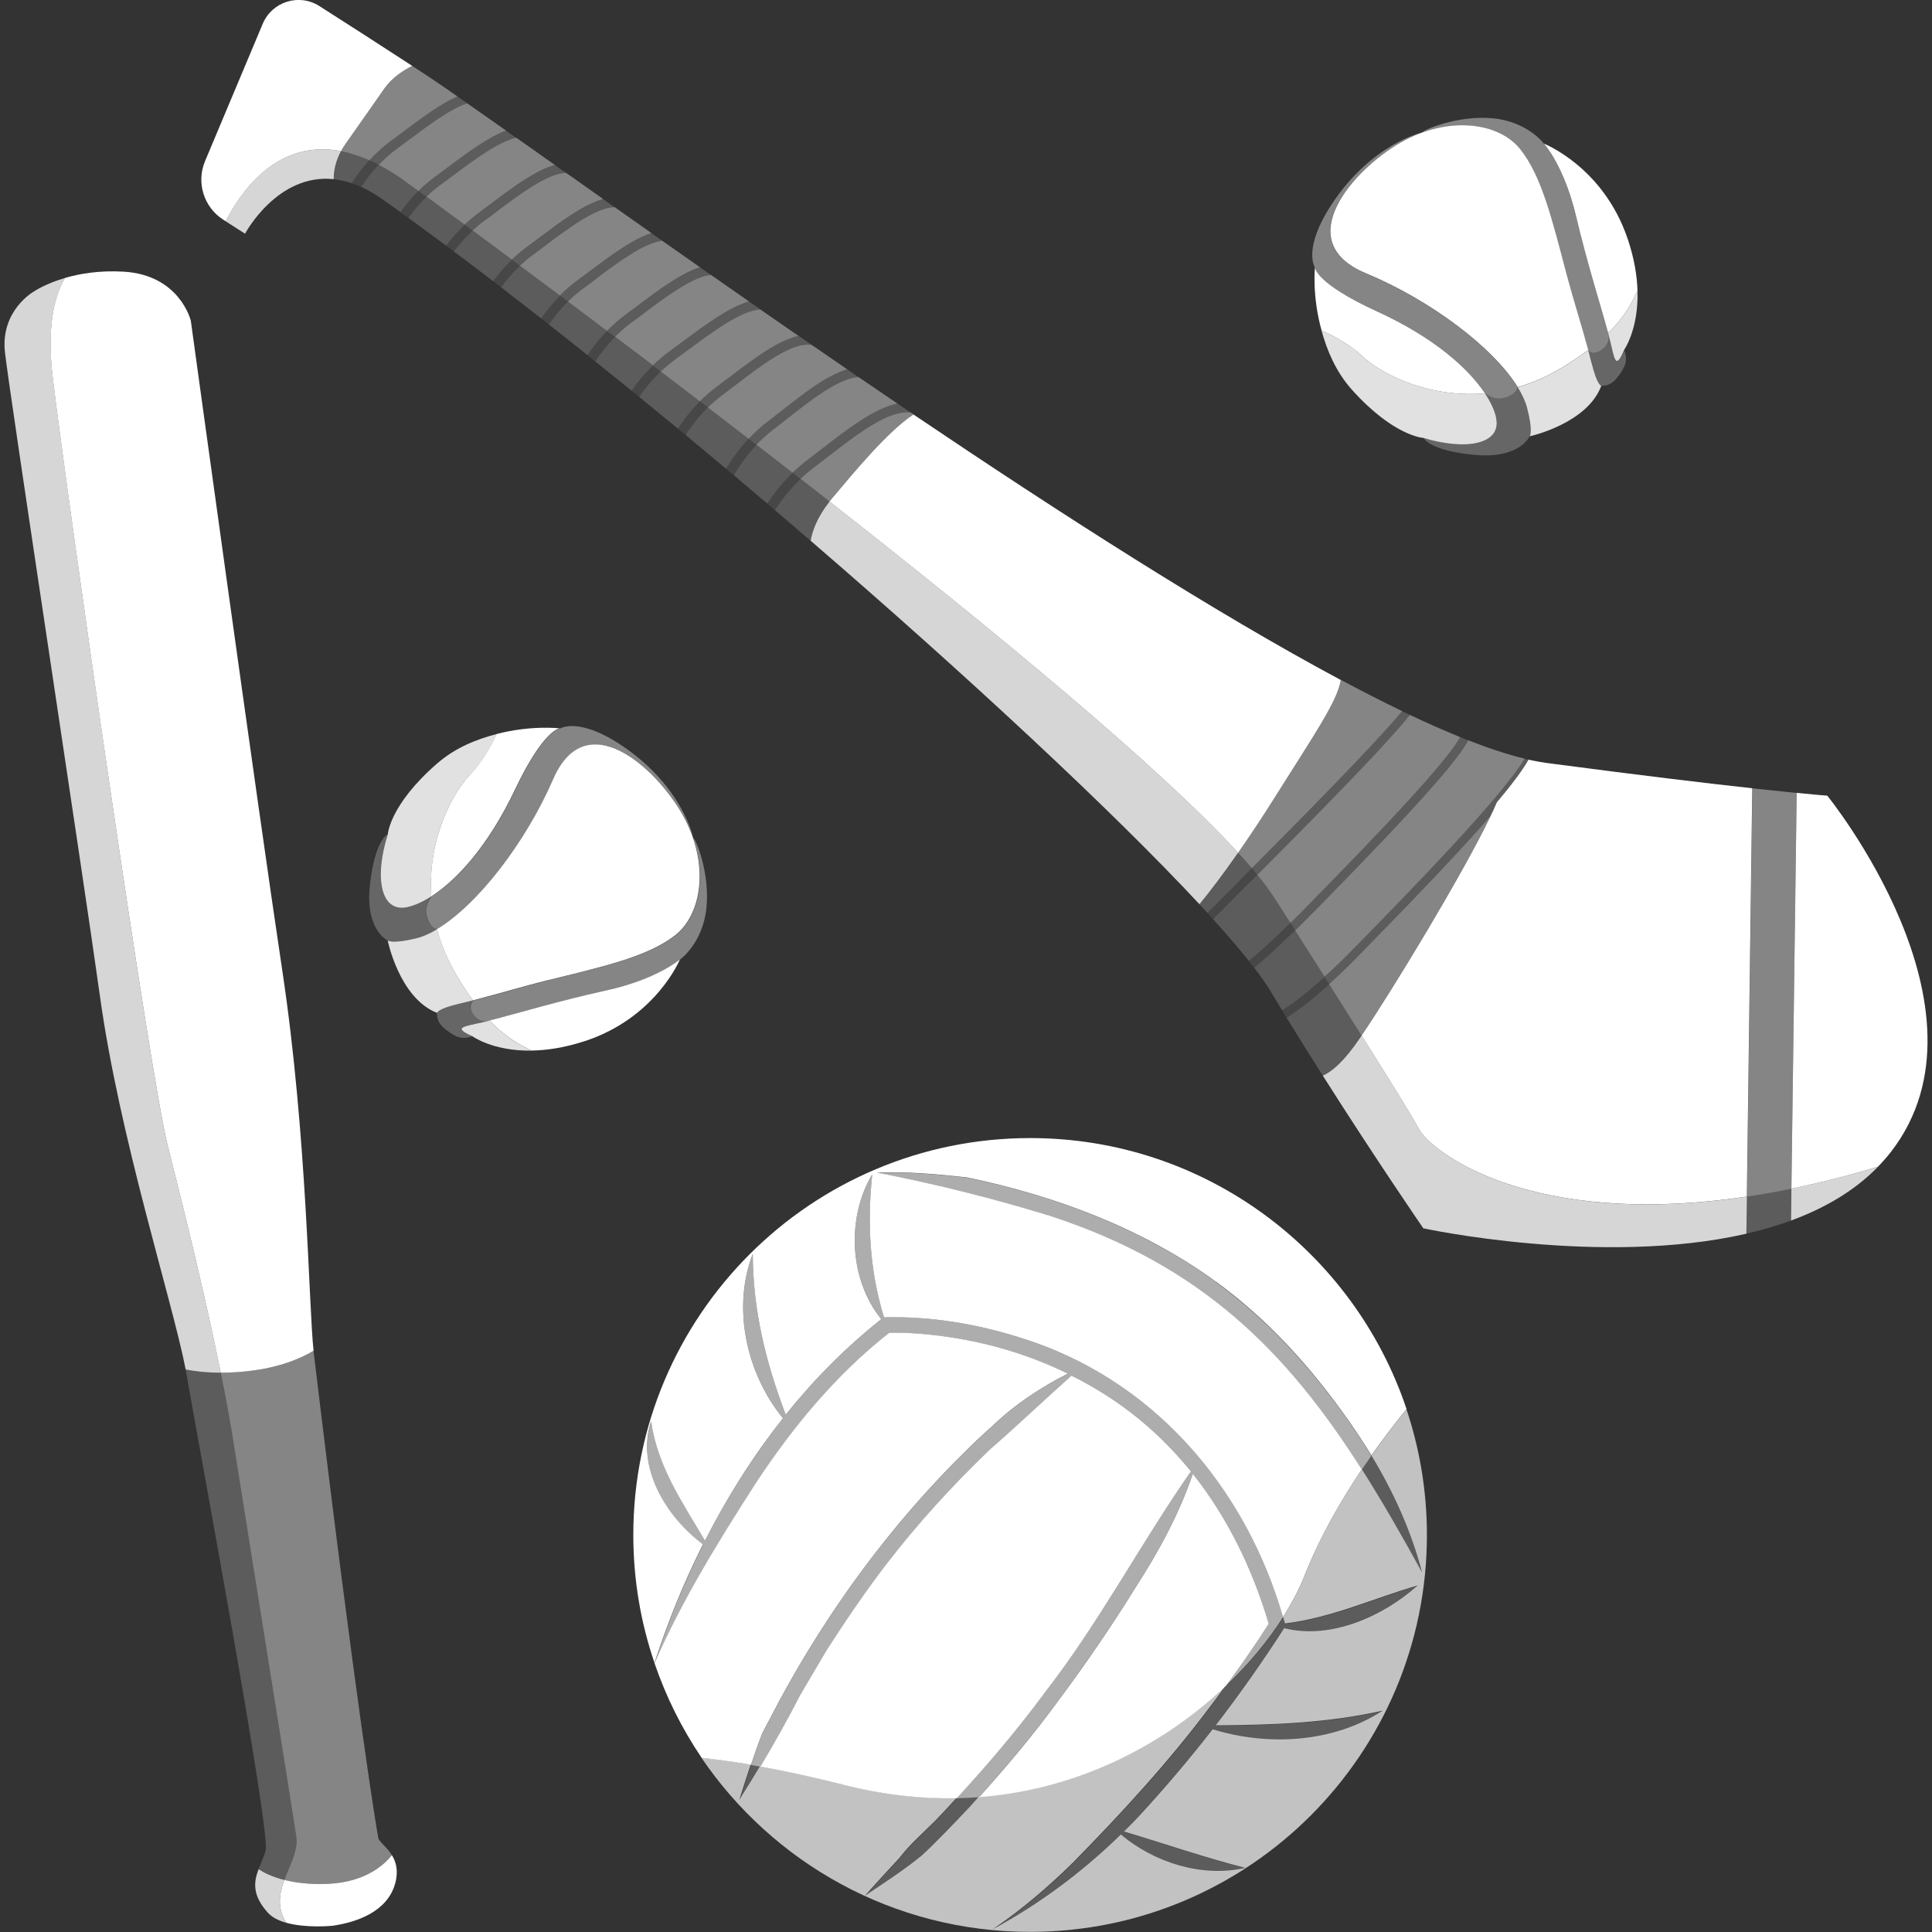
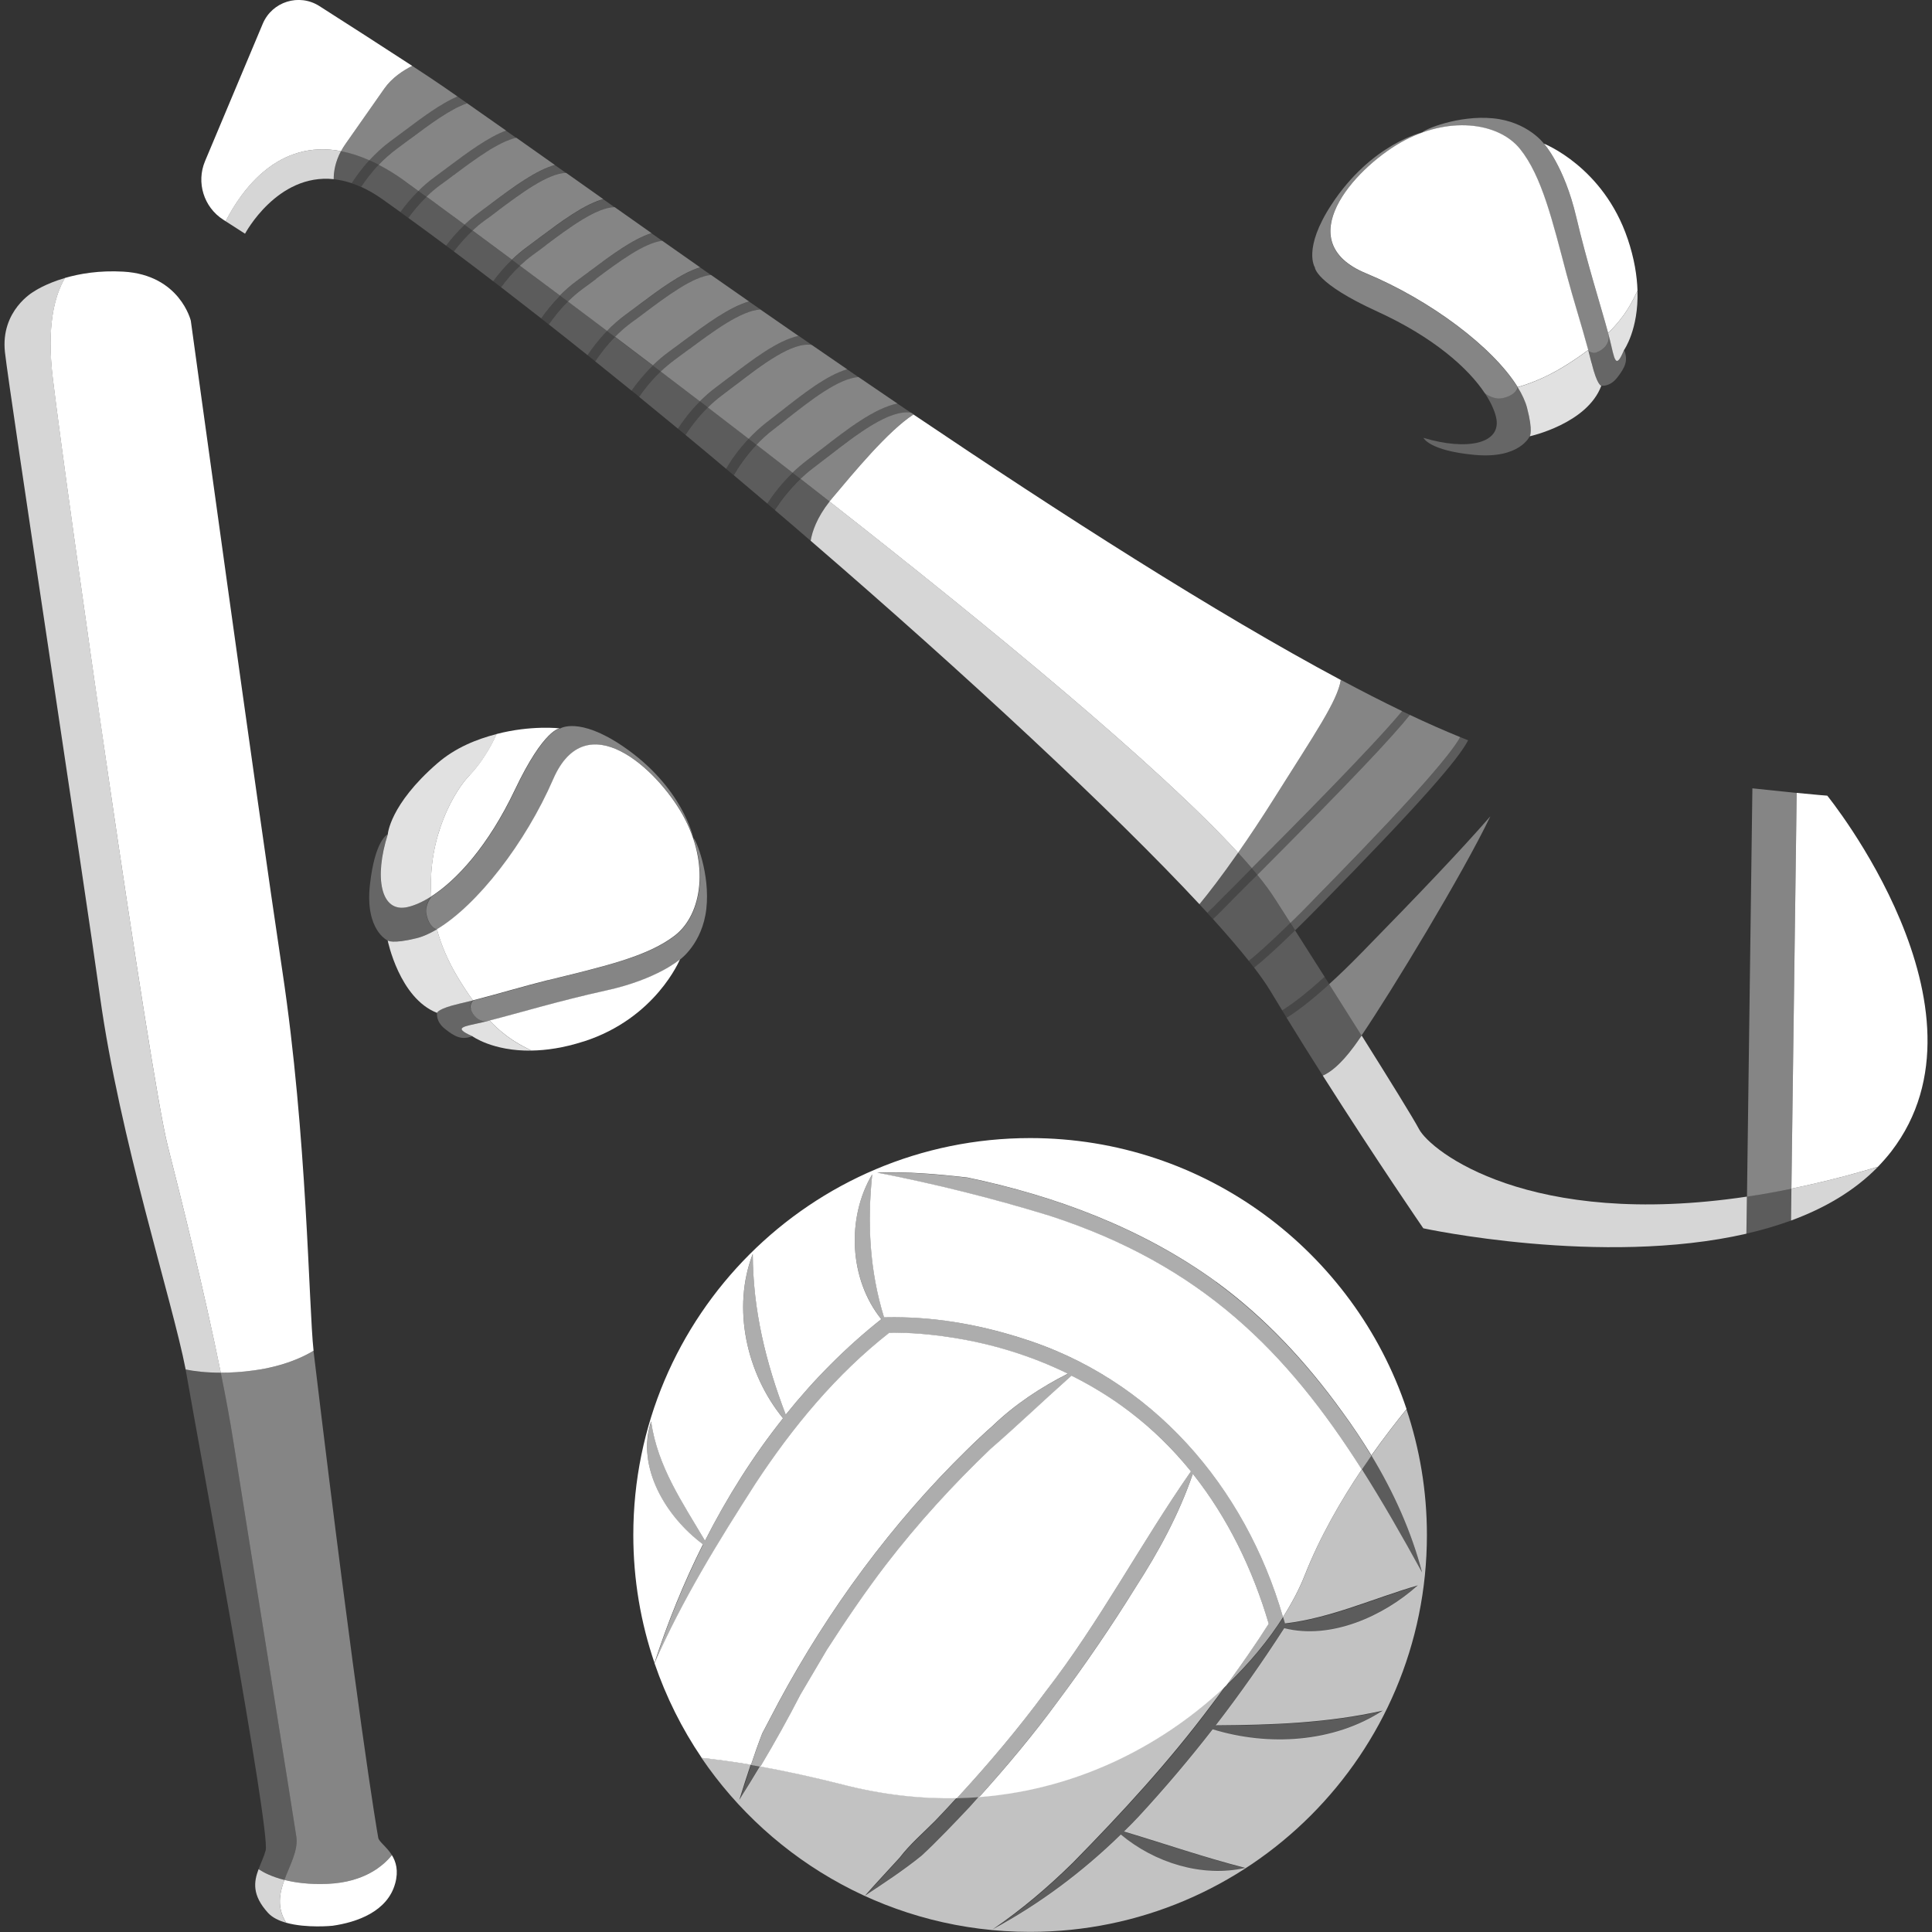
<svg xmlns="http://www.w3.org/2000/svg" viewBox="0 0 300 300">
  <rect x="0" y="0" width="300" height="300" fill="#333333" stroke="none" />
  <g fill="#fff">
    <path d="m 128.81 77.88 c 25.36 19.86 51.17 41.15 63.44 54.54 1.71 -2.44 3.64 -5.33 5.77 -8.72 6.22 -9.89 9.65 -14.84 10.18 -18.11 -19.5 -10.42 -43.44 -25.77 -66.36 -41.23 -3.99 2.61 -9.25 9 -12.6 12.98 -.15 .19 -.3 .37 -.45 .55 h .01 z" />
    <path d="m 128.81 77.88 c -1.97 2.51 -2.69 4.64 -2.93 6.09 24.25 20.91 46.97 42.04 60.37 56.44 1.39 -1.69 3.44 -4.33 6 -8 -12.28 -13.39 -38.08 -34.68 -63.44 -54.54 z" opacity=".8" />
    <path d="m 122.14 65.1 c -.73 .57 -1.46 1.14 -2.17 1.69 -.93 .71 -1.76 1.49 -2.5 2.27 1.86 1.43 3.72 2.88 5.6 4.34 .68 -.66 1.42 -1.3 2.22 -1.91 .75 -.57 1.52 -1.16 2.29 -1.76 4.05 -3.14 8.2 -6.34 11.77 -7.07 -2.02 -1.37 -4.04 -2.74 -6.04 -4.11 -3.13 .23 -7.36 3.55 -11.18 6.55 z" opacity=".4" />
    <path d="m 100.06 48.61 c -.68 .51 -1.36 1.02 -2.03 1.5 -.94 .69 -1.78 1.44 -2.52 2.19 1.91 1.44 3.87 2.92 5.87 4.44 .77 -.75 1.63 -1.5 2.59 -2.19 .69 -.51 1.4 -1.03 2.11 -1.56 3.52 -2.61 7.11 -5.28 10.23 -6.18 -1.99 -1.39 -3.96 -2.76 -5.89 -4.11 -2.85 .29 -6.8 3.25 -10.36 5.91 z" opacity=".4" />
    <path d="m 92.57 43.3 c -.68 .51 -1.36 1.02 -2.03 1.5 -.87 .64 -1.65 1.32 -2.35 2.02 1.95 1.46 3.98 2.99 6.07 4.56 .83 -.85 1.78 -1.71 2.86 -2.5 .66 -.49 1.34 -.99 2.02 -1.5 3.28 -2.45 6.63 -4.96 9.57 -5.87 -1.99 -1.4 -3.95 -2.77 -5.87 -4.12 -2.84 .34 -6.75 3.26 -10.28 5.9 h -.01 z" opacity=".4" />
    <path d="m 114.2 59.79 c -.71 .54 -1.42 1.09 -2.12 1.61 -.79 .59 -1.51 1.23 -2.16 1.87 2.08 1.59 4.19 3.22 6.33 4.86 .82 -.87 1.74 -1.74 2.79 -2.55 .71 -.54 1.43 -1.11 2.16 -1.68 3.53 -2.77 7.14 -5.61 10.35 -6.56 -1.85 -1.26 -3.68 -2.53 -5.5 -3.78 -3.04 -.51 -7.7 3.05 -11.84 6.23 z" opacity=".4" />
    <path d="m 84.72 38.13 c -.68 .51 -1.36 1.02 -2.03 1.5 -.71 .52 -1.35 1.07 -1.95 1.63 1.95 1.45 4.02 3 6.2 4.62 .79 -.79 1.68 -1.59 2.69 -2.32 .66 -.49 1.34 -.99 2.02 -1.5 3.26 -2.44 6.59 -4.93 9.52 -5.86 -1.95 -1.37 -3.85 -2.71 -5.7 -4.02 -2.87 .05 -7.02 3.15 -10.74 5.93 v .01 z" opacity=".4" />
    <path d="m 77.23 32.8 c -.68 .51 -1.36 1.02 -2.03 1.5 -.65 .47 -1.25 .98 -1.81 1.5 1.84 1.36 3.88 2.87 6.1 4.52 .69 -.66 1.45 -1.32 2.3 -1.94 .66 -.49 1.33 -.99 2.01 -1.5 3.39 -2.53 6.86 -5.13 9.88 -5.96 -1.98 -1.4 -3.89 -2.75 -5.74 -4.06 -2.87 .07 -7 3.16 -10.71 5.93 z" opacity=".4" />
    <path d="m 128.52 70.94 c -.78 .6 -1.55 1.2 -2.3 1.77 -.69 .52 -1.33 1.08 -1.92 1.64 1.5 1.17 3.01 2.34 4.51 3.52 .14 -.18 .29 -.36 .45 -.55 3.34 -3.98 8.61 -10.37 12.6 -12.98 -.12 -.08 -.24 -.16 -.36 -.25 -3.38 -.58 -8.45 3.34 -12.96 6.84 h -.01 z" opacity=".4" />
    <path d="m 106.99 54.23 c -.72 .53 -1.43 1.06 -2.13 1.57 -.82 .6 -1.58 1.24 -2.26 1.89 1.99 1.51 4.02 3.06 6.08 4.63 .74 -.74 1.56 -1.48 2.48 -2.16 .69 -.52 1.4 -1.05 2.1 -1.59 3.69 -2.82 7.47 -5.71 10.72 -6.42 -2 -1.38 -3.97 -2.75 -5.92 -4.1 -3 .19 -7.25 3.35 -11.07 6.19 v .01 z" opacity=".4" />
    <path d="m 63.67 21.58 c -.68 .51 -1.37 1.02 -2.03 1.51 -1.07 .79 -2.02 1.65 -2.83 2.5 1.3 .67 2.65 1.5 4.06 2.51 0 0 .74 .54 2.11 1.54 .75 -.74 1.59 -1.48 2.54 -2.17 .66 -.49 1.34 -.99 2.02 -1.5 3.09 -2.31 6.24 -4.66 9.05 -5.69 -2.18 -1.54 -4.21 -2.96 -6.06 -4.25 -2.65 .91 -5.89 3.34 -8.86 5.56 z" opacity=".4" />
    <path d="m 70.45 27.19 c -.68 .51 -1.36 1.02 -2.03 1.5 -.8 .58 -1.52 1.21 -2.18 1.85 1.51 1.11 3.51 2.57 5.9 4.34 .66 -.62 1.37 -1.23 2.16 -1.81 .66 -.49 1.34 -.99 2.02 -1.5 3.38 -2.53 6.84 -5.11 9.85 -5.95 -2.1 -1.48 -4.1 -2.9 -5.99 -4.23 -2.78 .62 -6.42 3.33 -9.72 5.8 z" opacity=".4" />
    <path d="m 53.68 22.31 c -.28 .39 -.52 .78 -.72 1.16 1.38 .27 2.85 .73 4.4 1.42 .94 -1.02 2.06 -2.08 3.37 -3.04 .66 -.49 1.34 -.99 2.02 -1.5 2.8 -2.1 5.66 -4.23 8.28 -5.38 -.7 -.48 -1.36 -.94 -2 -1.39 -1.24 -.86 -3 -2.03 -5.02 -3.35 -1.44 .73 -3.14 1.85 -4.3 3.48 -1.29 1.81 -3.23 4.62 -6.03 8.6 z" opacity=".4" />
    <path d="m 117.47 69.06 c -1.68 1.78 -2.87 3.59 -3.53 4.73 1.73 1.46 3.46 2.92 5.19 4.39 .89 -1.35 2.21 -3.1 3.95 -4.78 -1.88 -1.46 -3.75 -2.91 -5.6 -4.34 h .01 z" opacity=".2" />
    <path d="m 95.5 52.32 c -1.41 1.43 -2.45 2.85 -3.07 3.8 1.87 1.5 3.74 3.01 5.63 4.54 .75 -1.07 1.86 -2.49 3.31 -3.9 -2 -1.52 -3.96 -3 -5.87 -4.44 z" opacity=".2" />
    <path d="m 88.19 46.82 c -1.3 1.29 -2.3 2.59 -2.97 3.56 1.99 1.56 3.99 3.15 6.01 4.77 .65 -.98 1.67 -2.36 3.04 -3.77 -2.1 -1.58 -4.12 -3.1 -6.07 -4.56 z" opacity=".2" />
    <path d="m 109.92 63.26 c -1.57 1.55 -2.74 3.15 -3.47 4.28 2.1 1.73 4.19 3.49 6.29 5.25 .71 -1.2 1.88 -2.93 3.51 -4.67 -2.13 -1.64 -4.25 -3.27 -6.33 -4.86 z" opacity=".2" />
    <path d="m 80.75 41.26 c -1.24 1.17 -2.22 2.36 -2.94 3.35 2.04 1.57 4.11 3.18 6.21 4.82 .68 -.98 1.67 -2.25 2.94 -3.54 -2.17 -1.63 -4.25 -3.18 -6.2 -4.62 h -.01 z" opacity=".2" />
    <path d="m 73.39 35.81 c -1.2 1.11 -2.18 2.27 -2.91 3.24 2 1.49 4.03 3.04 6.1 4.62 .72 -.99 1.7 -2.17 2.91 -3.34 -2.22 -1.65 -4.26 -3.16 -6.1 -4.52 z" opacity=".2" />
    <path d="m 128.81 77.88 c -1.51 -1.18 -3.01 -2.36 -4.51 -3.52 -1.78 1.7 -3.12 3.5 -3.99 4.84 1.87 1.59 3.73 3.18 5.57 4.78 .24 -1.45 .96 -3.58 2.93 -6.09 z" opacity=".2" />
    <path d="m 102.6 57.69 c -1.49 1.42 -2.62 2.88 -3.35 3.94 1.99 1.63 4 3.27 6.01 4.93 .75 -1.15 1.9 -2.7 3.43 -4.24 -2.06 -1.57 -4.09 -3.12 -6.08 -4.63 z" opacity=".2" />
    <path d="m 62.88 28.09 c -1.42 -1.01 -2.76 -1.83 -4.06 -2.51 -1.24 1.3 -2.16 2.57 -2.74 3.44 1.06 .48 2.17 1.11 3.31 1.92 .92 .65 1.85 1.32 2.78 1.99 .69 -.96 1.64 -2.13 2.83 -3.31 -1.37 -1 -2.11 -1.54 -2.11 -1.54 z" opacity=".2" />
    <path d="m 66.24 30.55 c -1.2 1.16 -2.15 2.34 -2.83 3.29 1.91 1.38 3.86 2.82 5.85 4.3 .73 -.98 1.7 -2.12 2.89 -3.25 -2.39 -1.76 -4.38 -3.22 -5.9 -4.34 z" opacity=".2" />
    <path d="m 52.96 23.47 c -.91 1.69 -1.13 3.23 -1.13 4.36 .89 .09 1.82 .3 2.78 .62 .56 -.87 1.48 -2.18 2.75 -3.57 -1.55 -.69 -3.02 -1.15 -4.4 -1.42 z" opacity=".2" />
    <path d="m 60.73 21.85 c -1.31 .96 -2.44 2.02 -3.37 3.04 .48 .21 .96 .45 1.45 .7 .81 -.85 1.75 -1.71 2.83 -2.5 .67 -.49 1.35 -1 2.03 -1.51 2.97 -2.22 6.22 -4.65 8.86 -5.56 -.52 -.36 -1.02 -.71 -1.51 -1.05 -2.61 1.15 -5.47 3.28 -8.28 5.38 -.68 .51 -1.35 1.01 -2.02 1.5 z" opacity=".2" />
    <path d="m 57.36 24.89 c -1.27 1.39 -2.2 2.7 -2.75 3.57 .48 .16 .96 .35 1.46 .58 .58 -.88 1.51 -2.14 2.74 -3.44 -.49 -.25 -.98 -.49 -1.45 -.7 z" opacity=".1" />
    <path d="m 64.98 29.63 c -1.19 1.18 -2.13 2.35 -2.83 3.31 .42 .3 .83 .6 1.25 .9 .68 -.95 1.64 -2.13 2.83 -3.29 -.46 -.34 -.88 -.65 -1.26 -.92 v .01 z" opacity=".1" />
    <path d="m 69.53 25.97 c -.68 .51 -1.35 1.01 -2.02 1.5 -.94 .69 -1.78 1.43 -2.54 2.17 .37 .27 .8 .58 1.26 .92 .66 -.63 1.38 -1.27 2.18 -1.85 .67 -.49 1.35 -1 2.03 -1.5 3.3 -2.47 6.94 -5.19 9.72 -5.8 -.54 -.38 -1.07 -.75 -1.59 -1.12 -2.82 1.03 -5.97 3.39 -9.05 5.69 v .01 z" opacity=".2" />
    <path d="m 72.14 34.88 c -1.19 1.13 -2.15 2.27 -2.89 3.25 .41 .31 .82 .61 1.23 .92 .73 -.97 1.71 -2.13 2.91 -3.24 -.43 -.32 -.85 -.63 -1.26 -.93 z" opacity=".1" />
    <path d="m 76.31 31.58 c -.68 .51 -1.35 1.01 -2.02 1.5 -.79 .58 -1.51 1.19 -2.16 1.81 .41 .3 .83 .61 1.26 .93 .56 -.52 1.15 -1.02 1.81 -1.5 .67 -.49 1.35 -1 2.03 -1.5 3.7 -2.77 7.84 -5.86 10.71 -5.93 -.6 -.42 -1.19 -.84 -1.77 -1.25 -3.01 .84 -6.47 3.42 -9.85 5.95 h -.01 z" opacity=".2" />
    <path d="m 79.49 40.33 c -1.22 1.17 -2.19 2.35 -2.91 3.34 .4 .31 .81 .62 1.22 .94 .72 -.98 1.71 -2.18 2.94 -3.35 -.42 -.31 -.84 -.62 -1.25 -.93 z" opacity=".1" />
    <path d="m 83.81 36.9 c -.68 .51 -1.35 1.01 -2.01 1.5 -.84 .62 -1.61 1.28 -2.3 1.94 .41 .31 .83 .62 1.25 .93 .59 -.56 1.24 -1.11 1.95 -1.63 .67 -.49 1.35 -1 2.03 -1.5 3.72 -2.78 7.87 -5.88 10.74 -5.93 -.6 -.42 -1.19 -.84 -1.78 -1.26 -3.02 .83 -6.49 3.42 -9.88 5.96 z" opacity=".2" />
    <path d="m 86.94 45.89 c -1.28 1.28 -2.26 2.56 -2.94 3.54 .41 .32 .81 .63 1.21 .95 .67 -.97 1.67 -2.27 2.97 -3.56 -.42 -.31 -.83 -.63 -1.24 -.93 z" opacity=".1" />
    <path d="m 91.65 42.07 c -.68 .51 -1.35 1.01 -2.02 1.5 -1.01 .73 -1.9 1.53 -2.69 2.32 .41 .31 .83 .62 1.24 .93 .7 -.69 1.48 -1.38 2.35 -2.02 .67 -.49 1.35 -1 2.03 -1.5 3.53 -2.64 7.43 -5.56 10.28 -5.9 -.57 -.4 -1.12 -.79 -1.68 -1.18 -2.93 .93 -6.26 3.42 -9.52 5.86 v -.01 z" opacity=".2" />
    <path d="m 99.14 47.39 c -.68 .51 -1.35 1.01 -2.02 1.5 -1.08 .79 -2.04 1.65 -2.86 2.5 .41 .31 .82 .62 1.24 .93 .74 -.75 1.58 -1.5 2.53 -2.19 .67 -.49 1.35 -1 2.03 -1.5 3.56 -2.66 7.51 -5.61 10.36 -5.91 l -1.7 -1.19 c -2.94 .91 -6.3 3.42 -9.57 5.87 h .01 z" opacity=".2" />
    <path d="m 94.27 51.38 c -1.37 1.41 -2.39 2.78 -3.04 3.77 .4 .32 .8 .65 1.2 .96 .62 -.95 1.66 -2.37 3.07 -3.8 -.41 -.32 -.83 -.63 -1.24 -.93 z" opacity=".1" />
    <path d="m 101.37 56.75 c -1.45 1.41 -2.56 2.83 -3.31 3.9 .4 .32 .8 .65 1.2 .97 .74 -1.06 1.87 -2.51 3.35 -3.94 -.42 -.32 -.83 -.63 -1.24 -.94 z" opacity=".1" />
    <path d="m 106.07 53 c -.71 .53 -1.42 1.05 -2.11 1.56 -.96 .7 -1.82 1.45 -2.59 2.19 .41 .31 .82 .62 1.24 .94 .68 -.65 1.43 -1.3 2.26 -1.89 .7 -.51 1.41 -1.03 2.13 -1.57 3.82 -2.84 8.07 -6 11.07 -6.19 -.59 -.41 -1.17 -.82 -1.76 -1.22 -3.12 .9 -6.72 3.57 -10.23 6.18 z" opacity=".2" />
    <path d="m 108.69 62.32 c -1.53 1.54 -2.68 3.09 -3.43 4.24 .4 .33 .8 .66 1.19 .98 .73 -1.13 1.89 -2.73 3.47 -4.28 -.41 -.32 -.82 -.63 -1.23 -.94 z" opacity=".1" />
    <path d="m 113.27 58.57 c -.71 .54 -1.41 1.08 -2.1 1.59 -.92 .68 -1.74 1.42 -2.48 2.16 .41 .31 .82 .63 1.23 .94 .66 -.64 1.37 -1.28 2.16 -1.87 .69 -.52 1.4 -1.06 2.12 -1.61 4.14 -3.17 8.8 -6.73 11.84 -6.23 -.69 -.47 -1.37 -.94 -2.05 -1.42 -3.26 .71 -7.03 3.6 -10.72 6.42 v .01 z" opacity=".2" />
    <path d="m 121.19 63.9 c -.73 .57 -1.45 1.14 -2.16 1.68 -1.05 .8 -1.97 1.67 -2.79 2.55 .41 .31 .81 .62 1.22 .94 .74 -.78 1.57 -1.56 2.5 -2.27 .72 -.55 1.44 -1.12 2.17 -1.69 3.81 -2.99 8.04 -6.32 11.18 -6.55 -.6 -.4 -1.19 -.81 -1.78 -1.22 -3.21 .96 -6.82 3.79 -10.35 6.56 z" opacity=".2" />
-     <path d="m 116.24 68.12 c -1.62 1.74 -2.79 3.48 -3.51 4.67 .4 .33 .8 .67 1.19 1 .66 -1.14 1.85 -2.95 3.53 -4.73 -.41 -.32 -.81 -.63 -1.22 -.94 z" opacity=".1" />
+     <path d="m 116.24 68.12 c -1.62 1.74 -2.79 3.48 -3.51 4.67 .4 .33 .8 .67 1.19 1 .66 -1.14 1.85 -2.95 3.53 -4.73 -.41 -.32 -.81 -.63 -1.22 -.94 " opacity=".1" />
    <path d="m 123.07 73.4 c -1.74 1.68 -3.06 3.43 -3.95 4.78 .4 .33 .79 .67 1.18 1 .87 -1.34 2.21 -3.14 3.99 -4.84 -.41 -.32 -.82 -.63 -1.22 -.95 z" opacity=".1" />
    <path d="m 127.58 69.73 c -.77 .6 -1.54 1.19 -2.29 1.76 -.81 .61 -1.54 1.25 -2.22 1.91 .41 .32 .82 .63 1.22 .95 .59 -.56 1.23 -1.12 1.92 -1.64 .76 -.57 1.53 -1.17 2.3 -1.77 4.51 -3.5 9.59 -7.42 12.96 -6.84 -.71 -.48 -1.42 -.96 -2.13 -1.44 -3.57 .73 -7.72 3.94 -11.77 7.07 z" opacity=".2" />
    <path d="m 52.96 23.47 c -9.74 -1.86 -15.37 5.91 -17.93 10.88 l 3.02 1.94 s 4.98 -9.4 13.77 -8.47 c -.01 -1.13 .23 -2.67 1.13 -4.36 z" opacity=".8" />
    <path d="m 52.96 23.47 c .2 -.38 .44 -.77 .72 -1.16 2.8 -3.97 4.74 -6.78 6.03 -8.6 1.16 -1.63 2.86 -2.75 4.3 -3.48 -4.45 -2.91 -10.16 -6.57 -14.42 -9.29 -3.15 -2.01 -7.34 -.69 -8.79 2.75 l -8.96 21.33 c -1.39 3.31 -.2 7.15 2.82 9.09 l .38 .24 c 2.56 -4.97 8.19 -12.74 17.93 -10.88 v -.01 z" />
    <path d="m 278.1 189.53 c 5.2 -1.91 9.86 -4.6 13.51 -8.35 -4.74 1.41 -9.22 2.53 -13.44 3.39 l -.06 4.96 z" opacity=".8" />
    <path d="m 283.73 123.55 s -1.41 -.1 -4.74 -.43 l -.82 61.45 c 4.22 -.86 8.7 -1.98 13.44 -3.4 .73 -.76 1.43 -1.55 2.08 -2.39 16.98 -22.1 -9.96 -55.24 -9.96 -55.24 z" />
    <path d="m 278.17 184.58 l .82 -61.45 c -1.74 -.17 -4.01 -.41 -6.88 -.72 l -.84 63.4 c 2.22 -.33 4.53 -.74 6.91 -1.23 z" opacity=".4" />
    <path d="m 271.26 185.8 l -.08 5.76 c 2.38 -.55 4.7 -1.22 6.92 -2.03 l .06 -4.96 c -2.38 .49 -4.69 .9 -6.91 1.23 z" opacity=".2" />
    <path d="m 220.34 175.32 c -.9 -1.7 -4.69 -7.82 -8.9 -14.52 -.46 .68 -.87 1.25 -1.19 1.69 -2.1 2.84 -3.72 4.05 -4.85 4.53 8.43 13.28 15.61 23.71 15.61 23.71 s 27.68 6 50.17 .84 l .08 -5.76 c -33.78 5.04 -49.11 -7.05 -50.92 -10.49 z" opacity=".8" />
-     <path d="m 231.43 126.77 c -4.3 8.97 -15.33 27.15 -20 34.02 4.21 6.7 8.01 12.82 8.9 14.52 1.81 3.44 17.14 15.52 50.92 10.49 l .84 -63.4 c -6.87 -.75 -17.18 -1.98 -31.94 -3.93 -.68 -.09 -1.4 -.22 -2.14 -.37 -.22 -.04 -.44 -.09 -.66 -.14 -.92 1.65 -2.69 3.97 -4.93 6.64 -.27 .64 -.6 1.37 -.99 2.17 h .01 z" />
-     <path d="m 201.1 144.47 c 1.28 2.01 2.87 4.51 4.58 7.2 1.38 -1.26 2.96 -2.77 4.75 -4.61 l .44 -.44 c 7.06 -7.21 22.45 -22.93 25.86 -28.82 -2.6 -.63 -5.53 -1.59 -8.75 -2.85 -1.45 2.84 -7.09 9.44 -23.12 25.78 -1.41 1.43 -2.65 2.67 -3.74 3.74 v .01 z" opacity=".4" />
    <path d="m 201.1 144.47 c -3.31 3.23 -5.28 4.93 -6.36 5.78 1.04 1.36 1.89 2.57 2.52 3.62 .61 1.01 1.22 2.01 1.83 3.01 1.24 -.76 3.38 -2.28 6.59 -5.21 -1.71 -2.7 -3.3 -5.19 -4.58 -7.2 z" opacity=".2" />
    <path d="m 198.01 139.63 s .91 1.42 2.36 3.69 c 1.03 -1.01 2.21 -2.18 3.52 -3.53 4.65 -4.74 10.6 -10.85 15.29 -16.01 5.16 -5.68 6.96 -8.21 7.56 -9.32 -2.46 -1 -5.07 -2.15 -7.81 -3.45 -2.57 3.22 -8.84 9.95 -23.69 24.84 1.13 1.38 2.06 2.65 2.77 3.78 z" opacity=".4" />
    <path d="m 198.01 139.63 c -.71 -1.13 -1.64 -2.4 -2.77 -3.78 -.34 .34 -.67 .67 -1.02 1.01 -1.65 1.65 -2.84 2.84 -3.31 3.33 -1.16 1.21 -1.98 2.01 -2.55 2.53 2.16 2.39 4.02 4.56 5.55 6.48 1.04 -.82 3.01 -2.52 6.45 -5.88 -1.45 -2.27 -2.36 -3.69 -2.36 -3.69 z" opacity=".2" />
    <path d="m 211.81 147.56 l -.44 .44 c -1.88 1.93 -3.53 3.51 -4.98 4.82 1.64 2.59 3.37 5.32 5.03 7.97 4.66 -6.87 15.7 -25.06 20 -34.03 -4.65 5.34 -11.35 12.35 -19.61 20.79 z" opacity=".4" />
    <path d="m 211.43 160.79 c -1.66 -2.64 -3.39 -5.38 -5.03 -7.97 -3.15 2.86 -5.29 4.4 -6.62 5.21 1.89 3.08 3.78 6.11 5.62 8.99 1.13 -.49 2.75 -1.7 4.85 -4.53 .33 -.44 .73 -1.01 1.19 -1.69 h -.01 z" opacity=".2" />
    <path d="m 193.28 135.92 l 1.1 -1.1 c -.66 -.77 -1.37 -1.57 -2.13 -2.4 -2.57 3.67 -4.62 6.3 -6 8 .42 .45 .82 .89 1.22 1.32 .52 -.48 1.31 -1.24 2.49 -2.47 .48 -.49 1.67 -1.69 3.32 -3.34 z" opacity=".2" />
    <path d="m 198.02 123.69 c -2.13 3.39 -4.06 6.28 -5.77 8.72 .76 .83 1.47 1.63 2.13 2.4 5.96 -5.97 18.85 -18.94 23.34 -24.39 -3.03 -1.46 -6.2 -3.08 -9.51 -4.85 -.53 3.27 -3.97 8.22 -10.18 18.11 h -.01 z" opacity=".4" />
    <path d="m 205.67 151.67 c -3.21 2.93 -5.34 4.45 -6.59 5.21 .12 .19 .23 .39 .35 .57 .12 .19 .23 .38 .35 .57 1.33 -.81 3.47 -2.35 6.62 -5.21 -.25 -.39 -.49 -.77 -.73 -1.15 z" opacity=".1" />
-     <path d="m 210.42 147.07 c -1.79 1.83 -3.37 3.35 -4.75 4.61 .24 .38 .48 .76 .73 1.15 1.44 -1.31 3.09 -2.9 4.98 -4.82 l .44 -.44 c 8.27 -8.44 14.97 -15.46 19.61 -20.79 .39 -.8 .72 -1.54 .99 -2.17 2.25 -2.67 4.01 -4.98 4.93 -6.63 -.21 -.05 -.43 -.1 -.64 -.16 -3.41 5.89 -18.8 21.61 -25.86 28.82 l -.44 .44 z" opacity=".2" />
    <path d="m 200.36 143.32 c -3.44 3.37 -5.41 5.06 -6.45 5.88 .29 .36 .56 .71 .82 1.06 1.08 -.86 3.05 -2.55 6.36 -5.78 -.26 -.41 -.5 -.79 -.74 -1.15 v -.01 z" opacity=".1" />
    <path d="m 203.89 139.79 c -1.32 1.34 -2.49 2.51 -3.52 3.53 .23 .36 .48 .75 .74 1.15 1.09 -1.07 2.34 -2.31 3.74 -3.74 16.03 -16.33 21.67 -22.94 23.12 -25.78 -.4 -.16 -.81 -.33 -1.22 -.49 -.61 1.11 -2.4 3.64 -7.56 9.32 -4.69 5.16 -10.64 11.27 -15.29 16.01 z" opacity=".2" />
    <path d="m 195.24 135.85 c 14.85 -14.89 21.12 -21.63 23.69 -24.84 -.4 -.19 -.81 -.39 -1.22 -.58 -4.48 5.45 -17.37 18.42 -23.34 24.39 .3 .35 .59 .69 .87 1.03 z" opacity=".2" />
    <path d="m 194.22 136.87 c .34 -.35 .68 -.68 1.02 -1.01 -.28 -.34 -.56 -.68 -.87 -1.03 -.4 .4 -.77 .77 -1.1 1.1 -1.65 1.65 -2.85 2.85 -3.32 3.35 -1.18 1.23 -1.97 1.99 -2.49 2.47 .31 .33 .61 .67 .9 .99 .58 -.53 1.39 -1.32 2.55 -2.53 .46 -.48 1.66 -1.68 3.31 -3.33 z" opacity=".1" />
-     <path d="m 232.3 64.75 c -.26 -1.08 -.82 -2.33 -1.72 -3.67 -9.43 .79 -16.69 -3.52 -18.93 -5.68 -1.62 -1.56 -4.3 -3.18 -6.44 -4.06 .83 2.99 2.17 6.34 4.72 9.18 6.53 7.27 11.1 7.48 11.1 7.48 6.69 2.03 12.27 .97 11.26 -3.25 z" opacity=".85" />
-     <path d="m 211.65 55.4 c 2.24 2.16 9.5 6.47 18.93 5.68 -2.6 -3.93 -8 -8.72 -16.73 -12.71 -9.64 -4.4 -9.67 -6.85 -9.67 -6.85 s -.46 4.47 1.04 9.82 c 2.13 .88 4.81 2.5 6.43 4.06 h -.01 z" />
    <path d="m 243.31 42.78 c -2.22 -8.4 -3.87 -15.42 -7.27 -19.64 s -11.27 -5.18 -18.58 -.99 c -7.32 4.19 -17.2 15.36 -5.39 20.27 10.04 4.17 19.78 11.5 23.6 17.69 2.39 -.69 4.85 -1.76 7.37 -3.33 1.37 -.85 2.55 -1.66 3.58 -2.44 -1.04 -3.87 -2.34 -7.91 -3.31 -11.57 z" />
    <path d="m 249.71 51.72 c .11 .4 .21 .77 .29 1.13 .7 2.83 .84 4.72 2.17 1.52 0 0 2.28 -3.2 2.1 -9.22 -.82 1.69 -1.82 3.88 -4.56 6.57 z" opacity=".85" />
    <path d="m 252.74 37.08 c -3.78 -11.18 -12.99 -14.77 -12.99 -14.77 s 3.15 3.46 5.01 11.38 c 1.7 7.22 3.83 13.87 4.95 18.02 2.75 -2.69 3.74 -4.88 4.56 -6.57 -.07 -2.29 -.49 -4.99 -1.53 -8.07 z" />
    <path d="m 247.14 56.38 c -.17 -.67 -.34 -1.34 -.52 -2.02 -1.04 .78 -2.22 1.59 -3.58 2.44 -2.52 1.56 -4.99 2.64 -7.37 3.33 .68 1.1 1.17 2.16 1.44 3.16 .99 3.77 .42 4.46 .42 4.46 s 8.94 -1.95 11.12 -7.85 c 0 0 -.64 -.01 -1.5 -3.52 z" opacity=".85" />
    <path d="m 233.19 61.85 c -1.32 .24 -2.61 -.78 -2.61 -.78 .89 1.35 1.46 2.6 1.72 3.67 1.01 4.22 -4.58 5.27 -11.26 3.25 0 0 .85 1.98 7.9 2.64 7.06 .67 8.59 -2.89 8.59 -2.89 s .56 -.68 -.42 -4.46 c -.27 -1 -.76 -2.07 -1.44 -3.16 -.19 .84 -1.16 1.48 -2.47 1.72 v .01 z" opacity=".25" />
    <path d="m 247.97 54.68 c .83 -.24 2.24 -1.34 1.74 -2.96 -1.12 -4.15 -3.25 -10.8 -4.95 -18.02 -1.87 -7.92 -5.01 -11.38 -5.01 -11.38 s -2.51 -3.43 -7.93 -3.95 -10.78 1.79 -10.95 2.18 c 0 0 -7.92 1.75 -14.12 11.22 -4.5 6.88 -2.58 9.74 -2.58 9.74 s .02 2.45 9.67 6.85 c 8.73 3.99 14.13 8.78 16.73 12.71 0 0 1.3 1.02 2.61 .78 1.32 -.24 2.29 -.88 2.47 -1.72 -3.82 -6.19 -13.56 -13.52 -23.6 -17.69 -11.81 -4.91 -1.93 -16.08 5.39 -20.27 s 15.19 -3.23 18.58 .99 c 3.4 4.22 5.05 11.23 7.27 19.64 .97 3.66 2.27 7.7 3.31 11.57 0 0 .52 .57 1.35 .33 z" opacity=".4" />
    <path d="m 252.18 54.37 c -1.33 3.19 -1.47 1.31 -2.17 -1.52 -.09 -.35 -.19 -.73 -.29 -1.13 .5 1.63 -.91 2.72 -1.74 2.96 s -1.35 -.33 -1.35 -.33 c .18 .68 .36 1.35 .52 2.02 .86 3.51 1.5 3.52 1.5 3.52 s 1.32 .24 2.48 -1.27 1.75 -2.59 1.06 -4.26 z" opacity=".25" />
    <path d="m 184.91 228.45 c -2.77 -3.42 -5.9 -6.51 -9.43 -9.19 -2.84 -2.18 -5.9 -4.05 -9.1 -5.65 -4.25 3.78 -8.31 7.69 -12.61 11.41 -5.82 5.56 -11.28 11.55 -16.19 17.93 -3.13 4.07 -6.41 8.9 -9.2 13.24 -.88 1.48 -3.25 5.5 -4.1 6.95 -1.91 3.73 -4.02 7.5 -6.21 11.17 3.89 .7 8.13 1.62 12.82 2.81 6.2 1.59 12.11 2.22 17.7 2.1 4.87 -5.27 9.55 -10.81 13.78 -16.56 8.4 -10.82 14.74 -22.97 22.57 -34.2 h -.03 z" />
    <path d="m 185.22 228.85 c -2.13 6.26 -5.29 12.06 -8.87 17.61 -3.76 6.06 -7.78 11.94 -12.05 17.67 -3.81 5.2 -7.95 10.14 -12.26 14.93 16.1 -1.24 29.29 -8.68 38.39 -17.35 2.28 -3.13 4.51 -6.33 6.58 -9.57 -2.46 -8.39 -6.36 -16.46 -11.79 -23.29 z" />
    <path d="m 101.11 220.77 c 1 6.97 4.87 12.56 8.36 18.47 3.42 -6.73 7.45 -13.13 12.12 -19.01 -5.67 -6.92 -7.95 -17.11 -4.7 -25.53 .03 8.75 2.01 16.84 5.12 24.97 4.38 -5.46 9.32 -10.46 14.84 -14.83 -4.99 -6.17 -5.44 -15.72 -1.41 -22.49 -.79 7.57 -.41 14.95 1.83 22.2 h .3 c 7.12 -.15 14.03 1.03 20.75 3.14 20.57 6.29 35.03 23.11 40.9 43.41 1.44 -2.27 2.59 -4.47 3.4 -6.55 2.33 -5.9 5.59 -11.55 8.84 -16.38 -11.62 -18.27 -24.85 -31.72 -48.47 -39.39 -8.81 -2.71 -17.71 -4.93 -26.78 -6.7 4.66 -.18 9.32 .23 14 .76 13.75 2.87 27.18 7.9 38.63 16.2 7.63 5.56 14.07 12.54 19.54 20.13 1.63 2.21 3.14 4.49 4.57 6.82 1.95 -2.75 3.84 -5.2 5.46 -7.19 -8.18 -24.44 -31.24 -42.08 -58.44 -42.08 -34.04 0 -61.63 27.6 -61.63 61.63 0 6.95 1.16 13.65 3.29 19.87 2.04 -6.29 4.55 -12.47 7.53 -18.42 -5.74 -4.25 -10.4 -11.96 -8.06 -19.07 l .02 .03 z" />
    <path d="m 118.35 269.18 l 2.54 -4.84 c 7.72 -14.37 17.58 -27.79 29.26 -39.21 .95 -.95 2.96 -2.84 3.99 -3.73 3.43 -3.31 7.44 -5.96 11.68 -8.1 -5.68 -2.78 -11.82 -4.66 -18.08 -5.62 -3.19 -.5 -6.5 -.79 -9.66 -.73 -8.24 6.45 -15.01 14.65 -20.75 23.38 -5.76 8.98 -11.4 18.09 -15.7 27.92 1.8 5.26 4.26 10.19 7.33 14.71 2.36 .26 4.91 .6 7.66 1.07 .54 -1.63 1.12 -3.27 1.74 -4.87 l -.02 .02 z" />
    <path d="m 218.42 218.82 c -1.63 2 -3.52 4.44 -5.46 7.2 3.43 5.67 6.18 11.73 7.86 18.15 -3.11 -5.68 -6.17 -11.02 -9.34 -16.01 -3.26 4.84 -6.53 10.49 -8.84 16.38 -.82 2.09 -1.96 4.29 -3.4 6.54 .09 .33 .21 .67 .3 1.01 7.16 -.85 13.71 -3.9 20.62 -5.91 -5.32 4.79 -13.51 8.48 -20.74 6.65 -3.34 5.18 -6.88 10.22 -10.63 15.08 8.81 -.06 17.28 -.35 25.92 -2.28 -7.63 4.99 -17.77 5.56 -26.4 2.9 -3.64 4.68 -7.47 9.2 -11.5 13.56 -.74 .79 -1.5 1.56 -2.27 2.31 6.41 1.92 12.33 3.98 18.83 5.65 -6.7 1.53 -14.09 -.8 -19.32 -5.18 -5.91 5.77 -12.65 10.82 -19.91 14.72 4.5 -3.07 8.63 -6.59 12.48 -10.38 7.57 -7.71 14.9 -15.66 21.37 -24.32 .82 -1.07 1.62 -2.16 2.4 -3.25 -9.08 8.68 -22.29 16.11 -38.39 17.35 -.47 .51 -.92 1.04 -1.39 1.56 -2.15 2.28 -5.25 5.55 -7.53 7.63 -2.78 2.25 -5.8 4.23 -8.78 6.2 1.78 -2.03 3.6 -3.95 5.4 -5.93 1.57 -2.07 3.7 -3.89 5.5 -5.71 1.12 -1.16 2.24 -2.37 3.34 -3.57 -5.59 .12 -11.5 -.51 -17.7 -2.1 -4.67 -1.19 -8.93 -2.12 -12.82 -2.81 -1.06 1.77 -2.13 3.52 -3.22 5.23 .57 -1.83 1.15 -3.66 1.77 -5.49 -2.74 -.47 -5.29 -.82 -7.66 -1.07 11.09 16.32 29.8 27.05 51.03 27.05 34.03 0 61.63 -27.6 61.63 -61.63 0 -6.85 -1.13 -13.42 -3.19 -19.56 l .02 .02 z" opacity=".7" />
    <path d="m 138.09 206.97 c 3.16 -.06 6.47 .23 9.66 .73 6.24 .97 12.39 2.84 18.08 5.62 -4.25 2.13 -8.25 4.78 -11.68 8.1 -1.03 .89 -3.04 2.78 -3.99 3.73 -11.68 11.41 -21.55 24.83 -29.26 39.21 l -2.54 4.84 c -.62 1.6 -1.18 3.23 -1.74 4.87 .47 .08 .97 .17 1.45 .26 2.19 -3.67 4.31 -7.44 6.21 -11.17 .86 -1.45 3.22 -5.46 4.1 -6.95 2.8 -4.34 6.08 -9.17 9.21 -13.24 4.91 -6.38 10.35 -12.36 16.19 -17.93 4.31 -3.7 8.36 -7.63 12.61 -11.41 3.2 1.6 6.26 3.48 9.1 5.65 3.54 2.68 6.68 5.77 9.43 9.19 -7.81 11.22 -14.15 23.37 -22.57 34.2 -4.23 5.76 -8.9 11.29 -13.78 16.56 1.16 -.03 2.33 -.08 3.46 -.17 4.31 -4.81 8.45 -9.75 12.26 -14.93 4.26 -5.73 8.28 -11.61 12.05 -17.67 3.58 -5.55 6.74 -11.35 8.87 -17.61 5.43 6.83 9.34 14.89 11.79 23.29 -2.09 3.23 -4.29 6.44 -6.58 9.57 3.61 -3.45 6.58 -7.07 8.81 -10.6 -5.86 -20.3 -20.31 -37.12 -40.9 -43.41 -6.74 -2.12 -13.65 -3.31 -20.75 -3.16 h -.3 c -2.24 -7.26 -2.62 -14.63 -1.83 -22.19 -4.05 6.76 -3.58 16.31 1.41 22.49 -5.53 4.37 -10.46 9.37 -14.84 14.83 -3.13 -8.13 -5.09 -16.22 -5.12 -24.97 -3.25 8.42 -.98 18.61 4.7 25.53 -4.67 5.9 -8.71 12.29 -12.12 19.01 -3.48 -5.91 -7.36 -11.5 -8.36 -18.47 -2.36 7.12 2.31 14.83 8.06 19.07 -2.98 5.96 -5.49 12.14 -7.53 18.42 4.29 -9.82 9.95 -18.94 15.7 -27.92 5.74 -8.74 12.51 -16.94 20.75 -23.38 l .02 -.02 z" opacity=".6" />
    <path d="m 145.24 282.79 c -1.8 1.84 -3.93 3.64 -5.5 5.71 -1.8 1.98 -3.61 3.9 -5.4 5.93 2.98 -1.97 6 -3.93 8.78 -6.2 2.28 -2.09 5.38 -5.35 7.53 -7.63 .47 -.51 .92 -1.03 1.39 -1.56 -1.15 .09 -2.3 .15 -3.46 .17 -1.1 1.19 -2.21 2.39 -3.34 3.57 v .02 z" opacity=".2" />
    <path d="m 114.85 279.54 c 1.09 -1.71 2.16 -3.46 3.22 -5.23 -.48 -.09 -.97 -.18 -1.45 -.26 -.6 1.83 -1.19 3.66 -1.77 5.49 z" opacity=".2" />
    <path d="m 190.43 261.7 c -.8 1.09 -1.6 2.18 -2.4 3.25 -6.47 8.68 -13.81 16.61 -21.37 24.32 -3.86 3.79 -7.98 7.31 -12.48 10.38 7.26 -3.9 13.98 -8.93 19.91 -14.72 5.23 4.38 12.61 6.7 19.32 5.18 -6.5 -1.68 -12.42 -3.73 -18.83 -5.65 .77 -.76 1.53 -1.53 2.27 -2.31 4.04 -4.35 7.87 -8.89 11.5 -13.56 8.65 2.66 18.77 2.09 26.4 -2.9 -8.65 1.92 -17.11 2.21 -25.92 2.28 3.75 -4.87 7.29 -9.9 10.63 -15.08 7.24 1.83 15.42 -1.86 20.74 -6.65 -6.91 2.01 -13.45 5.06 -20.62 5.91 -.09 -.35 -.21 -.67 -.3 -1.01 -2.24 3.52 -5.2 7.15 -8.81 10.6 l -.02 -.03 z" opacity=".2" />
    <path d="m 188.84 199.07 c -11.46 -8.3 -24.89 -13.35 -38.63 -16.2 -4.66 -.53 -9.32 -.94 -14 -.76 9.07 1.77 17.97 3.99 26.78 6.7 23.62 7.66 36.85 21.11 48.47 39.39 .5 -.74 1 -1.45 1.48 -2.15 -1.42 -2.34 -2.93 -4.63 -4.56 -6.82 -5.47 -7.59 -11.93 -14.57 -19.54 -20.13 z" opacity=".6" />
    <path d="m 220.82 244.17 c -1.68 -6.42 -4.43 -12.48 -7.86 -18.15 -.5 .7 -.98 1.41 -1.48 2.15 3.17 4.99 6.23 10.32 9.34 16.01 z" opacity=".2" />
    <path d="m 26.02 177.83 c 2.14 8.42 5.72 22.75 8.26 35.32 1.53 0 3.24 -.09 5.11 -.35 4.79 -.64 7.88 -2.19 9.3 -3.06 -.76 -6.92 -.98 -33.29 -4.85 -58.99 -3.91 -26 -14.21 -100.95 -14.21 -100.95 s -1.69 -7.12 -10.48 -7.62 c -3.71 -.21 -6.77 .31 -9.06 .98 -1.66 2.82 -2.86 7.58 -1.89 15.58 2.21 18.33 15.04 108.13 17.82 119.08 z" />
    <path d="m 34.28 213.15 c .77 3.78 1.44 7.4 1.95 10.65 2.22 14.07 9.46 59.1 9.79 61.44 .3 2.1 -1 4.33 -1.86 6.67 1.72 .44 3.95 .73 6.75 .61 5.75 -.25 8.7 -2.9 9.94 -4.46 -.81 -1.3 -1.98 -2.05 -2.11 -2.67 -.22 -1.12 -3.33 -19.53 -10.03 -75.4 -.01 -.07 -.02 -.17 -.03 -.25 -1.42 .88 -4.51 2.43 -9.3 3.06 -1.88 .25 -3.59 .34 -5.11 .35 z" opacity=".4" />
    <path d="m 26.02 177.83 c -2.78 -10.96 -15.6 -100.75 -17.81 -119.09 -.97 -8.01 .23 -12.76 1.89 -15.58 -3.15 .92 -4.86 2.12 -4.86 2.12 s -5.19 2.9 -4.47 9.42 12.37 82.78 14.75 99.99 c 3.06 22.1 11.22 47.19 13.31 57.96 1.28 .27 3.14 .5 5.46 .5 -2.55 -12.57 -6.13 -26.9 -8.27 -35.32 z" opacity=".8" />
    <path d="m 61.37 292.44 c .53 -1.96 .12 -3.35 -.52 -4.38 -1.24 1.56 -4.18 4.21 -9.94 4.46 -2.8 .12 -5.03 -.17 -6.75 -.61 -.78 2.12 -1.18 4.34 .28 6.65 3.15 .89 7.2 .47 7.2 .47 3.71 -.53 8.54 -2.17 9.73 -6.6 z" />
    <path d="m 44.16 291.92 c -1.97 -.5 -3.28 -1.19 -4.01 -1.67 -.73 1.94 -1.05 4.01 1.47 6.78 .67 .73 1.69 1.22 2.82 1.54 -1.46 -2.31 -1.06 -4.53 -.28 -6.65 z" opacity=".8" />
    <path d="m 46.02 285.24 c -.33 -2.34 -7.58 -47.37 -9.79 -61.44 -.51 -3.26 -1.18 -6.87 -1.95 -10.65 -2.32 0 -4.18 -.23 -5.46 -.5 .06 .33 .12 .64 .17 .93 1.76 10.19 13.05 70.81 12.26 73.76 -.27 .99 -.74 1.93 -1.1 2.9 .73 .48 2.03 1.17 4.01 1.67 .86 -2.35 2.16 -4.57 1.86 -6.67 z" opacity=".2" />
    <path d="m 63.28 140.85 c 1.08 -.24 2.34 -.79 3.7 -1.66 -.64 -9.45 3.78 -16.63 5.98 -18.84 1.59 -1.6 3.25 -4.25 4.16 -6.37 -3.01 .78 -6.37 2.07 -9.25 4.58 -7.37 6.41 -7.65 10.98 -7.65 10.98 -2.13 6.65 -1.16 12.26 3.07 11.31 v .01 z" opacity=".85" />
    <path d="m 72.95 120.35 c -2.19 2.21 -6.62 9.39 -5.98 18.84 3.97 -2.54 8.85 -7.86 12.97 -16.53 4.55 -9.57 7 -9.56 7 -9.56 s -4.46 -.53 -9.84 .88 c -.91 2.12 -2.58 4.77 -4.16 6.37 v -.01 z" />
    <path d="m 85.06 152.21 c 8.44 -2.08 15.47 -3.63 19.75 -6.96 4.27 -3.33 5.35 -11.18 1.28 -18.57 -4.08 -7.38 -15.08 -17.44 -20.18 -5.71 -4.33 9.97 -11.82 19.59 -18.07 23.32 .65 2.4 1.69 4.88 3.21 7.42 .83 1.38 1.62 2.58 2.38 3.62 3.88 -.98 7.95 -2.22 11.62 -3.13 z" />
    <path d="m 76.03 158.47 c -.4 .1 -.78 .19 -1.13 .28 -2.84 .66 -4.73 .76 -1.56 2.15 0 0 3.16 2.33 9.18 2.24 -1.68 -.85 -3.85 -1.88 -6.49 -4.67 z" opacity=".85" />
    <path d="m 90.61 161.73 c 11.24 -3.6 14.97 -12.76 14.97 -12.76 s -3.51 3.09 -11.46 4.83 c -7.25 1.59 -13.93 3.61 -18.1 4.66 2.65 2.79 4.81 3.81 6.49 4.67 2.29 -.03 5 -.41 8.1 -1.41 z" />
    <path d="m 71.41 155.83 c .67 -.15 1.35 -.32 2.03 -.49 -.76 -1.05 -1.56 -2.24 -2.38 -3.62 -1.52 -2.54 -2.56 -5.03 -3.21 -7.42 -1.11 .66 -2.18 1.14 -3.19 1.39 -3.79 .93 -4.46 .35 -4.46 .35 s 1.81 8.97 7.67 11.24 c 0 0 .02 -.64 3.54 -1.45 z" opacity=".85" />
    <path d="m 66.16 141.79 c -.22 -1.32 .82 -2.6 .82 -2.6 -1.36 .87 -2.62 1.42 -3.7 1.66 -4.23 .94 -5.2 -4.66 -3.07 -11.31 0 0 -1.99 .82 -2.77 7.86 -.78 7.05 2.75 8.64 2.75 8.64 s .68 .57 4.46 -.35 c 1.01 -.26 2.08 -.73 3.19 -1.39 -.84 -.2 -1.46 -1.18 -1.68 -2.5 h -.01 z" opacity=".25" />
    <path d="m 73.1 156.69 c .23 .84 1.3 2.26 2.94 1.79 4.17 -1.05 10.85 -3.07 18.1 -4.66 7.95 -1.74 11.46 -4.83 11.46 -4.83 s 3.47 -2.46 4.08 -7.87 -1.62 -10.81 -2.01 -10.98 c 0 0 -1.63 -7.95 -10.99 -14.29 -6.81 -4.61 -9.7 -2.73 -9.7 -2.73 s -2.45 -.02 -7 9.56 c -4.12 8.67 -9 13.99 -12.97 16.53 0 0 -1.04 1.28 -.82 2.6 s .85 2.3 1.69 2.5 c 6.25 -3.72 13.73 -13.35 18.07 -23.32 5.1 -11.74 16.11 -1.68 20.18 5.71 4.08 7.38 2.99 15.23 -1.28 18.57 -4.27 3.33 -11.31 4.87 -19.75 6.96 -3.67 .91 -7.74 2.15 -11.62 3.13 0 0 -.58 .51 -.35 1.35 z" opacity=".4" />
    <path d="m 73.34 160.9 c -3.17 -1.38 -1.28 -1.49 1.56 -2.15 .35 -.08 .73 -.18 1.13 -.28 -1.63 .47 -2.71 -.95 -2.94 -1.79 s .35 -1.35 .35 -1.35 c -.68 .17 -1.36 .34 -2.03 .49 -3.52 .8 -3.54 1.45 -3.54 1.45 s -.27 1.32 1.23 2.5 c 1.49 1.18 2.56 1.79 4.24 1.13 z" opacity=".25" />
  </g>
</svg>